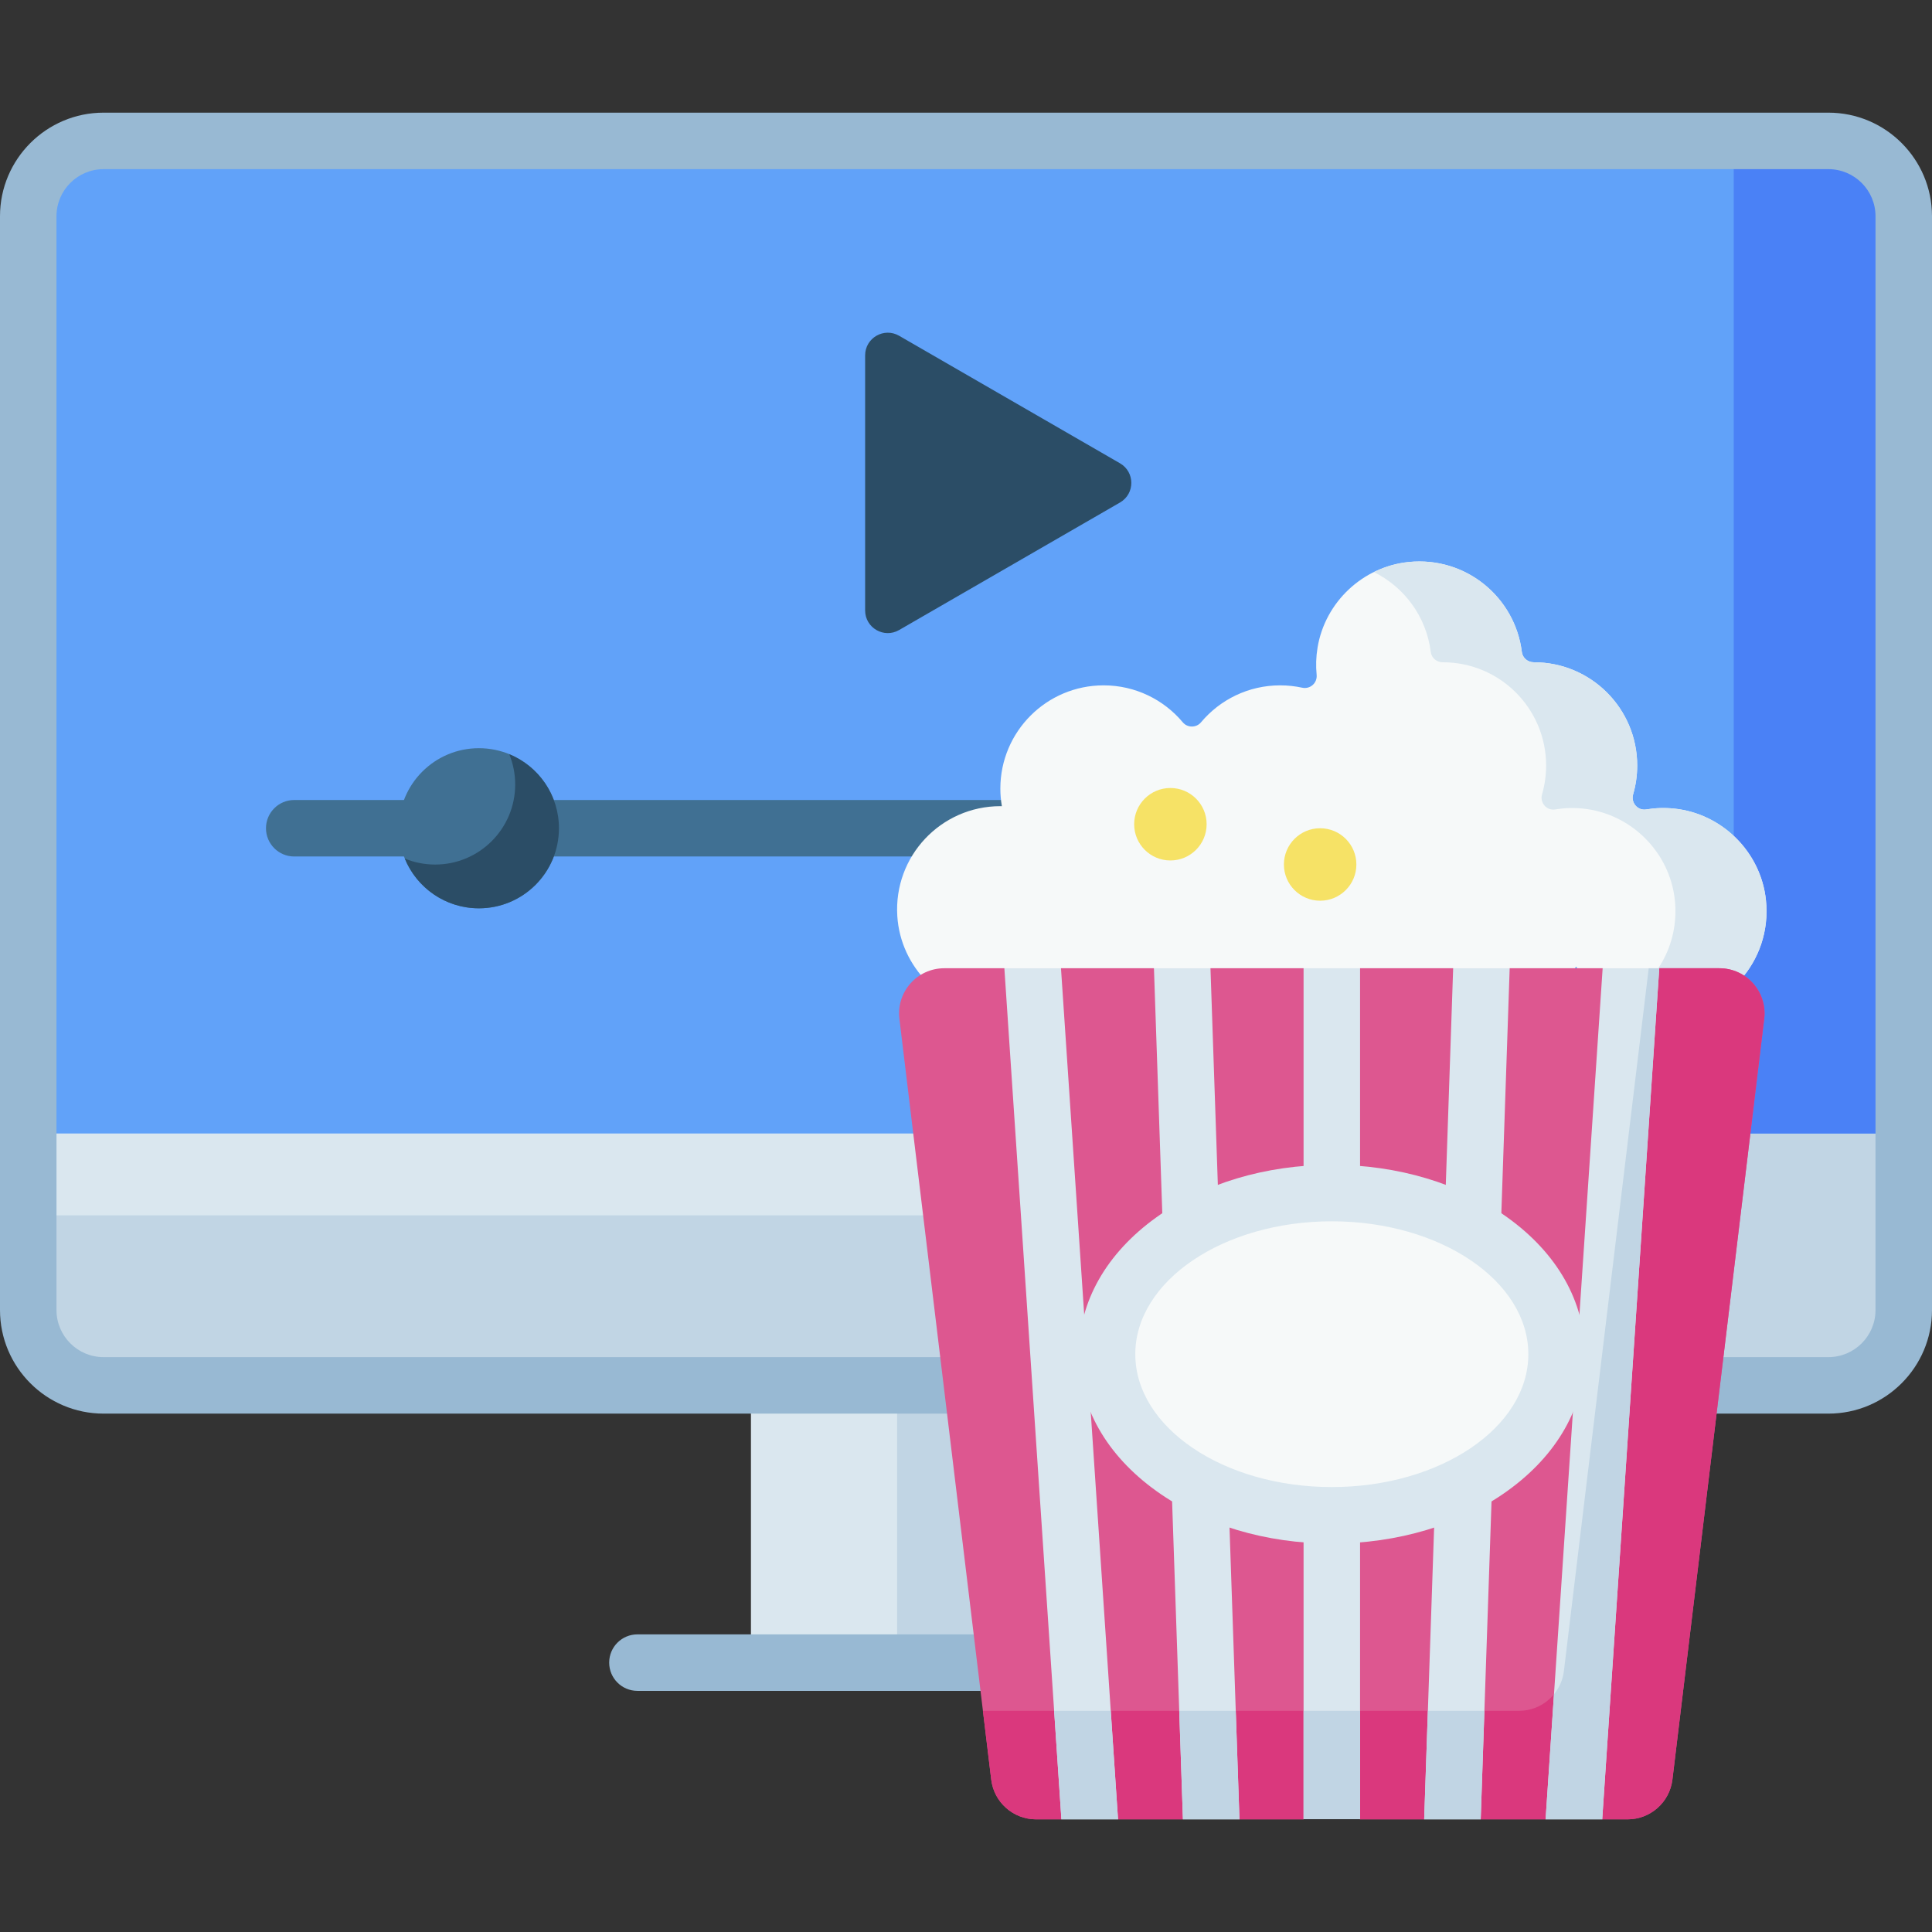
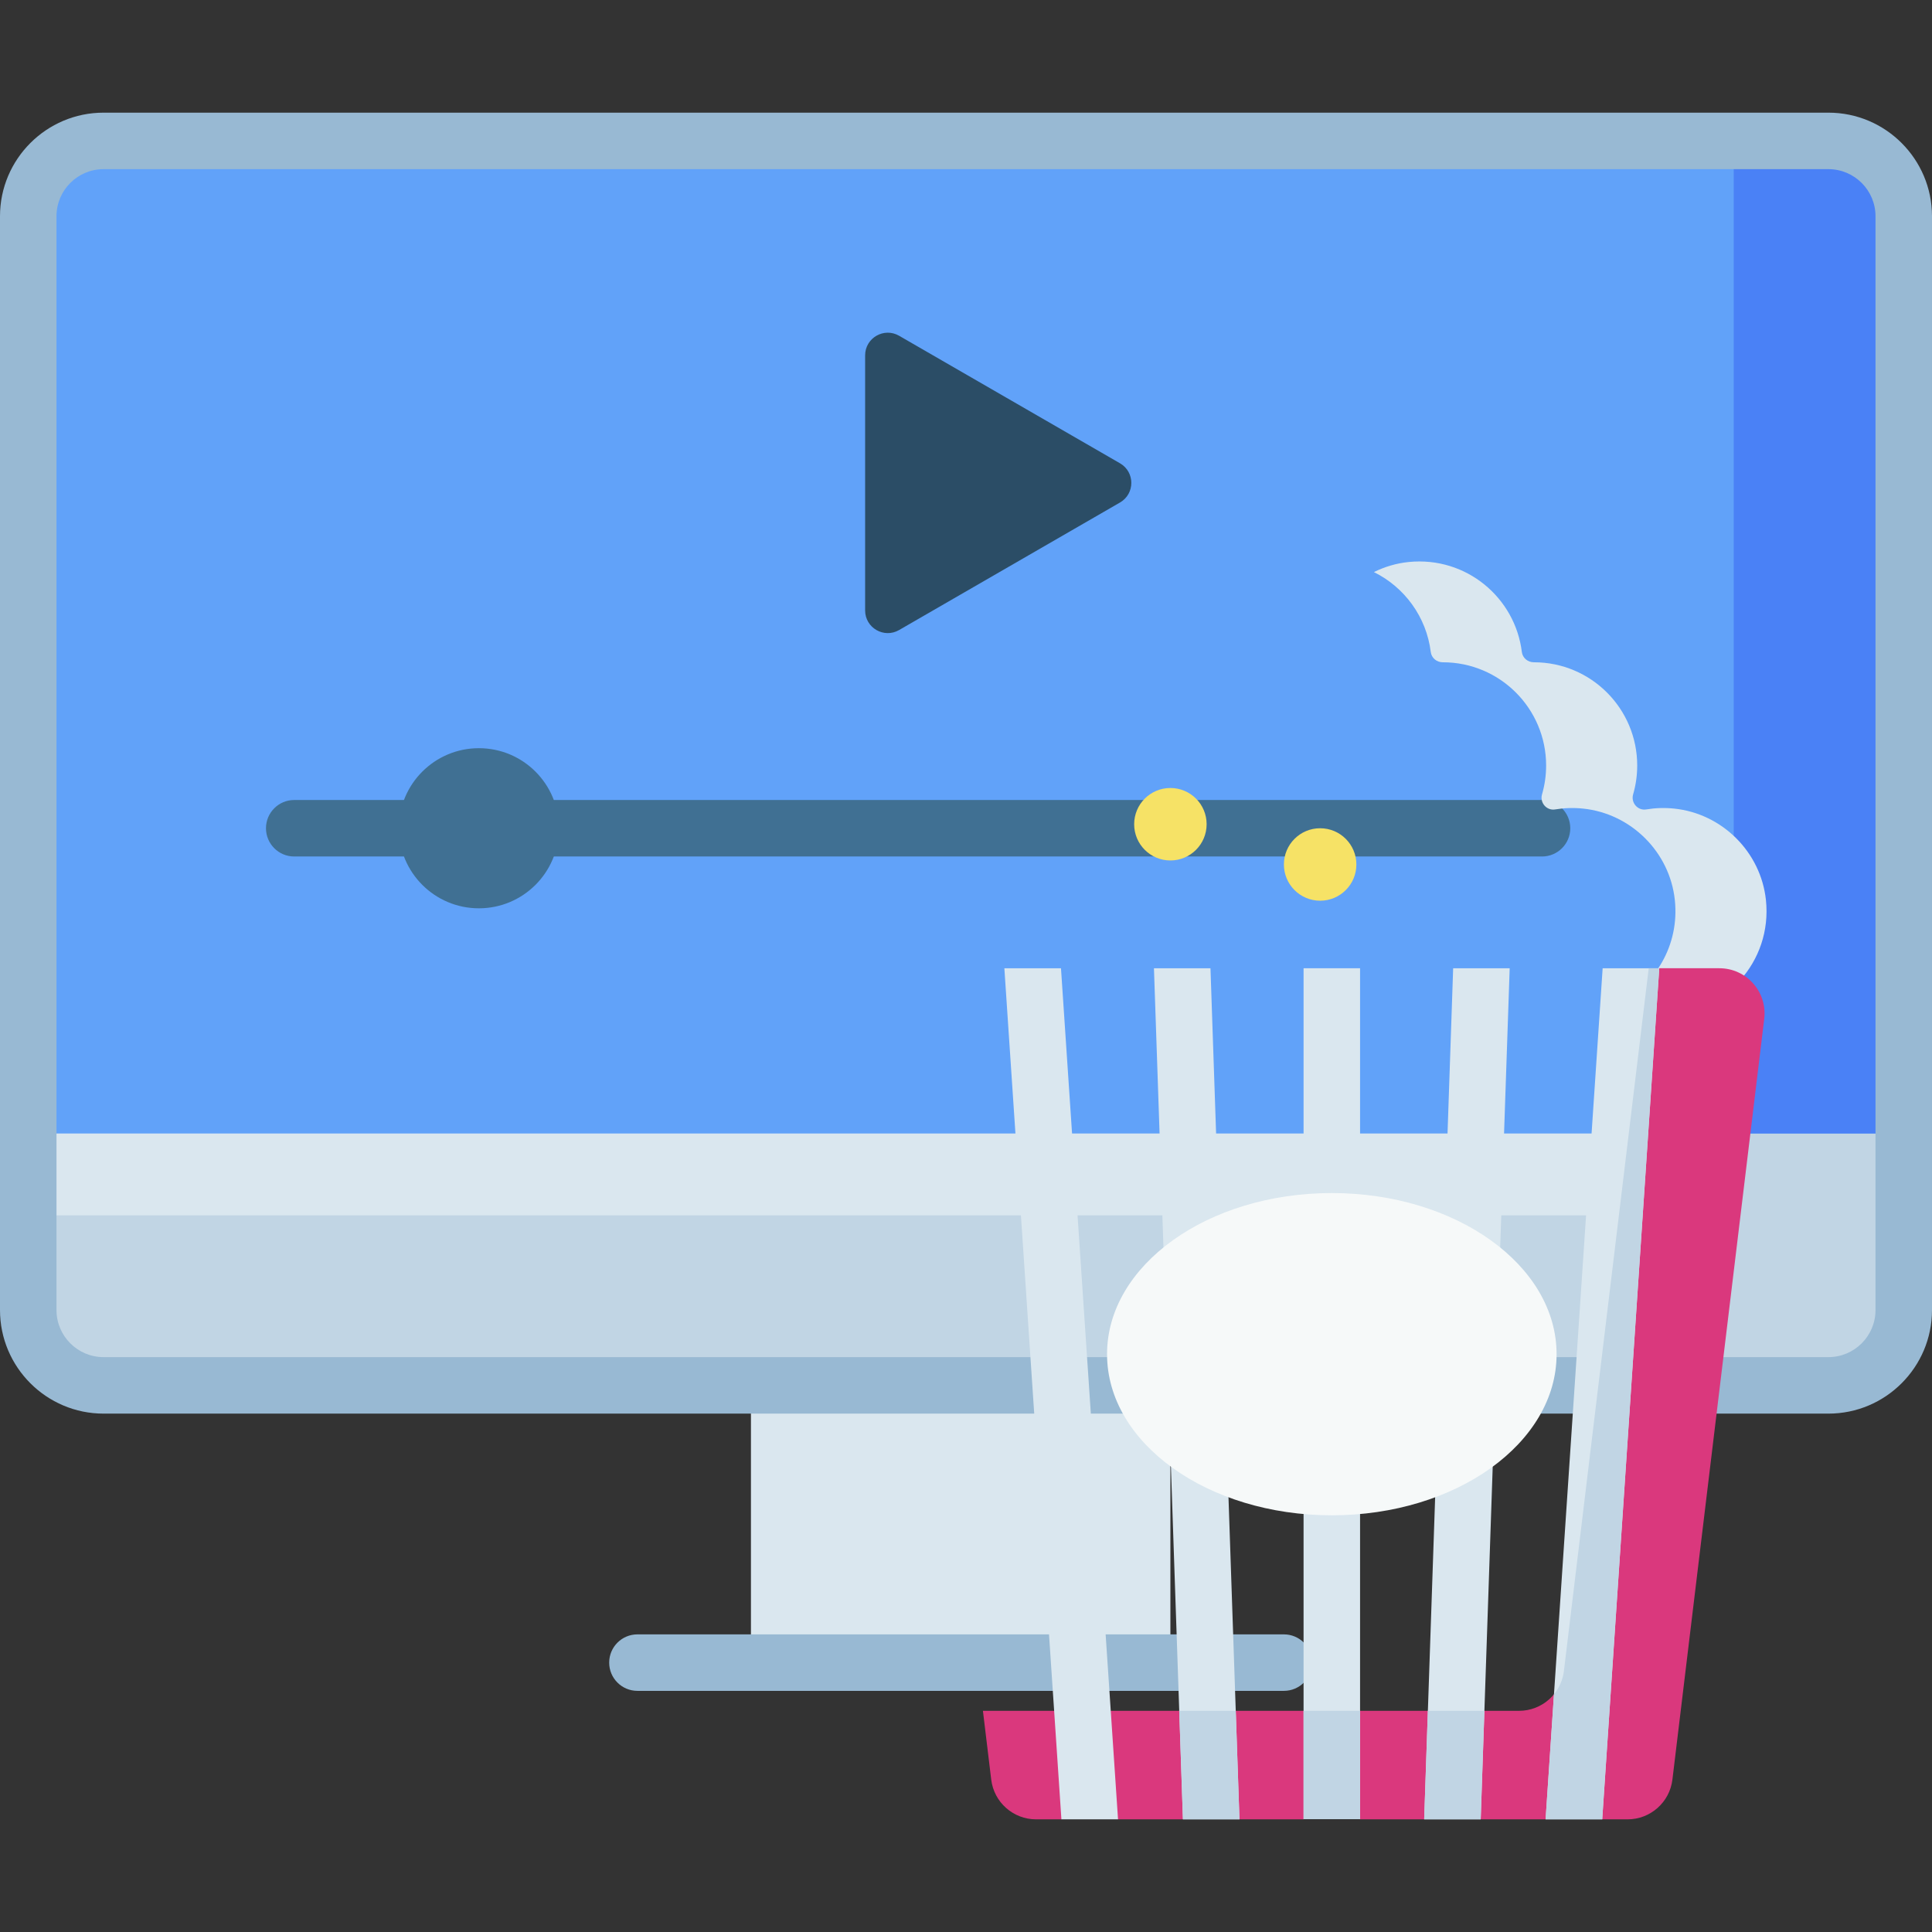
<svg xmlns="http://www.w3.org/2000/svg" id="Capa_1" height="512" viewBox="0 0 512 512" width="512">
  <rect x="0" y="0" width="512" height="512" fill="#333333" stroke="none" />
  <g>
    <g>
      <path d="m199.008 353.594h111.158v87.017h-111.158z" fill="#dae7ef" />
    </g>
    <g>
-       <path d="m237.742 353.594h72.424v87.017h-72.424z" fill="#c1d5e4" />
-     </g>
+       </g>
    <g>
      <path d="m340.249 448.096h-171.324c-4.134 0-7.485-3.351-7.485-7.485 0-4.135 3.351-7.485 7.485-7.485h171.324c4.134 0 7.485 3.351 7.485 7.485s-3.351 7.485-7.485 7.485z" fill="#98b9d3" />
    </g>
    <g>
      <path d="m17.466 278.832-9.981 21.55v46.796c0 11.024 8.937 19.961 19.961 19.961h457.107c11.024 0 19.961-8.937 19.961-19.961v-46.796l-9.98-21.55z" fill="#dae7ef" />
    </g>
    <g>
      <path d="m494.534 278.832h-35.078v23.288c0 11.024-8.937 19.961-19.961 19.961h-432.01v25.097c0 11.024 8.937 19.961 19.961 19.961h457.107c11.024 0 19.961-8.937 19.961-19.961v-46.796z" fill="#c1d5e4" />
    </g>
    <g>
      <path d="m484.554 37.342h-457.108c-11.024 0-19.961 8.937-19.961 19.961v243.079h497.029v-243.079c.001-11.024-8.936-19.961-19.96-19.961z" fill="#61a2f9" />
    </g>
    <g>
      <path d="m484.554 37.342h-25.097v263.04h45.058v-243.079c0-11.024-8.937-19.961-19.961-19.961z" fill="#4a81f6" />
    </g>
    <g>
      <path d="m484.554 374.625h-457.108c-15.134 0-27.446-12.313-27.446-27.447v-289.875c0-15.134 12.312-27.446 27.446-27.446h457.107c15.134 0 27.446 12.313 27.446 27.446v289.875c.001 15.134-12.311 27.447-27.445 27.447zm-457.108-329.798c-6.879 0-12.476 5.596-12.476 12.476v289.875c0 6.879 5.596 12.476 12.476 12.476h457.107c6.879 0 12.476-5.596 12.476-12.476v-289.875c0-6.879-5.596-12.476-12.476-12.476z" fill="#98b9d3" />
    </g>
    <g>
      <path d="m296.811 122.777-58.542-33.799c-4-2.309-9 .577-9 5.196v67.598c0 4.619 5 7.506 9 5.196l58.542-33.799c4-2.31 4-8.083 0-10.392z" fill="#2b4d66" />
    </g>
    <g>
      <path d="m408.653 226.979h-330.68c-4.134 0-7.485-3.351-7.485-7.485s3.351-7.485 7.485-7.485h330.68c4.134 0 7.485 3.351 7.485 7.485 0 4.135-3.351 7.485-7.485 7.485z" fill="#407093" />
    </g>
    <g>
      <circle cx="126.911" cy="219.494" fill="#407093" r="21.216" />
    </g>
    <g>
-       <path d="m134.951 199.859c1.017 2.48 1.581 5.193 1.581 8.04 0 11.717-9.499 21.216-21.216 21.216-2.846 0-5.56-.564-8.04-1.581 3.168 7.73 10.764 13.177 19.635 13.177 11.717 0 21.216-9.499 21.216-21.216 0-8.872-5.446-16.468-13.176-19.636z" fill="#2b4d66" />
-     </g>
+       </g>
    <g>
-       <path d="m443.698 214.286c-2.555-.266-5.045-.177-7.431.221-2.263.378-4.115-1.79-3.474-3.993.705-2.424 1.084-4.988 1.084-7.64 0-15.113-12.251-27.364-27.364-27.364-.01 0-.02 0-.031 0-1.599.002-2.982-1.14-3.178-2.727-1.773-14.417-14.752-25.366-29.961-23.85-12.162 1.213-22.181 10.614-24.176 22.672-.409 2.473-.475 4.892-.245 7.225.213 2.163-1.706 3.879-3.83 3.418-1.879-.408-3.829-.623-5.83-.623-8.427 0-15.964 3.809-20.984 9.8-1.244 1.485-3.583 1.485-4.826 0-5.02-5.991-12.557-9.8-20.984-9.8-15.113 0-27.364 12.251-27.364 27.364 0 1.591.143 3.147.404 4.663-.135-.002-.268-.01-.404-.01-15.698 0-28.309 13.219-27.308 29.134.852 13.538 11.794 24.567 25.325 25.524 5.843.413 11.325-1.016 15.937-3.756 4.256 2.729 9.314 4.318 14.745 4.318 7.002 0 13.387-2.633 18.226-6.959 4.766 4.032 10.927 6.468 17.659 6.468 3.097 0 6.07-.522 8.846-1.47 4.797 7.907 13.487 13.191 23.411 13.191 10.006 0 18.754-5.374 23.526-13.39 2.94 1.079 6.117 1.669 9.431 1.669 9.506 0 17.877-4.85 22.782-12.208 4.856 7.632 13.382 12.699 23.097 12.699 16.102 0 28.956-13.908 27.203-30.367-1.347-12.689-11.595-22.887-24.286-24.209z" fill="#f6f9f9" />
-     </g>
+       </g>
    <g>
      <g>
        <path d="m467.988 238.494c-1.351-12.688-11.598-22.885-24.289-24.208-2.555-.266-5.045-.177-7.431.221-2.263.378-4.114-1.79-3.474-3.993.705-2.424 1.084-4.988 1.084-7.64 0-15.113-12.251-27.364-27.364-27.364-.01 0-.02 0-.031 0-1.599.002-2.983-1.139-3.178-2.727-1.773-14.417-14.752-25.366-29.961-23.85-3.279.327-6.392 1.266-9.244 2.675 8.087 3.991 13.919 11.855 15.065 21.175.195 1.587 1.578 2.729 3.178 2.727h.031c15.113 0 27.364 12.251 27.364 27.364 0 2.652-.379 5.215-1.084 7.64-.641 2.203 1.211 4.371 3.474 3.993 2.386-.398 4.877-.487 7.431-.221 12.691 1.323 22.938 11.52 24.289 24.208 1.281 12.029-5.244 22.687-15.133 27.558 3.641 1.795 7.735 2.809 12.07 2.809 16.102 0 28.955-13.908 27.203-30.367z" fill="#dae7ef" />
      </g>
    </g>
    <g>
-       <path d="m455.647 256.594h-15.924l-7.661 3.406-7.344-3.406h-24.637l-7.207 3.594-7.773-3.594h-24.671l-7.485 3.969-7.486-3.969h-24.671l-7.413 3.594-7.566-3.594h-24.637l-7.359 2.844-7.646-2.844h-15.923c-7.183 0-12.751 6.28-11.89 13.412l24.329 201.596c.726 6.016 5.831 10.542 11.89 10.542h6.713l7.527-4.081 7.477 4.081h17.199l7.675-4.268 7.304 4.268h16.991l7.485-4.081 7.485 4.081h16.992l7.979-4.081 7 4.081h17.2l7.65-4.081 7.355 4.081h6.713c6.06 0 11.164-4.526 11.89-10.542l24.329-201.596c.861-7.132-4.707-13.412-11.89-13.412z" fill="#dd5790" />
-     </g>
+       </g>
    <g>
      <circle cx="310.166" cy="218.429" fill="#f6e266" r="9.602" />
    </g>
    <g>
      <circle cx="349.851" cy="229.096" fill="#f6e266" r="9.602" />
    </g>
    <path d="m455.647 256.594h-15.924l-3.12 2.684-22.153 183.566c-.726 6.016-5.831 10.542-11.89 10.542h-142.076l2.198 18.217c.726 6.016 5.831 10.542 11.89 10.542h6.713l7.527-4.081 7.477 4.081h17.199l7.675-4.268 7.304 4.268h16.991l7.485-4.081 7.485 4.081h16.992l7.979-4.081 7 4.081h17.201l7.65-4.081 7.355 4.081h6.713c6.06 0 11.164-4.526 11.89-10.542l24.329-201.596c.861-7.133-4.707-13.413-11.89-13.413z" fill="#da387d" />
    <g>
      <path d="m345.46 256.593h14.971v225.507h-14.971z" fill="#dae7ef" />
    </g>
    <path d="m281.285 482.143h15.005l-15.118-225.549h-15.005z" fill="#dae7ef" />
    <path d="m313.489 482.143h14.979l-7.68-225.549h-14.979z" fill="#dae7ef" />
    <path d="m377.422 482.143h14.98l7.68-225.549h-14.98z" fill="#dae7ef" />
    <path d="m409.6 482.143h15.005l15.118-225.549h-15.005z" fill="#dae7ef" />
    <g>
      <ellipse cx="352.945" cy="358.872" fill="#f6f9f9" rx="59.565" ry="42.7" />
    </g>
    <g>
-       <path d="m352.945 409.057c-17.462 0-33.969-4.94-46.48-13.908-13.265-9.51-20.571-22.393-20.571-36.277 0-13.885 7.306-26.768 20.571-36.277 12.511-8.969 29.018-13.908 46.48-13.908s33.969 4.94 46.48 13.908c13.265 9.509 20.571 22.392 20.571 36.277 0 13.884-7.306 26.767-20.571 36.277-12.511 8.969-29.018 13.908-46.48 13.908zm0-85.399c-28.717 0-52.08 15.797-52.08 35.214s23.363 35.214 52.08 35.214 52.08-15.797 52.08-35.214-23.363-35.214-52.08-35.214z" fill="#dae7ef" />
-     </g>
+       </g>
    <g fill="#c1d5e4">
      <path d="m436.927 256.594-22.477 186.25c-.282 2.334-1.228 4.438-2.628 6.146l-2.222 33.154h15.005l15.118-225.549h-2.796z" />
      <path d="m378.401 453.385-.979 28.758h14.98l.979-28.758z" />
      <path d="m345.46 453.385h14.971v28.715h-14.971z" />
      <path d="m312.51 453.385.979 28.758h14.979l-.979-28.758z" />
-       <path d="m279.358 453.385 1.927 28.758h15.005l-1.928-28.758z" />
+       <path d="m279.358 453.385 1.927 28.758l-1.928-28.758z" />
    </g>
  </g>
</svg>